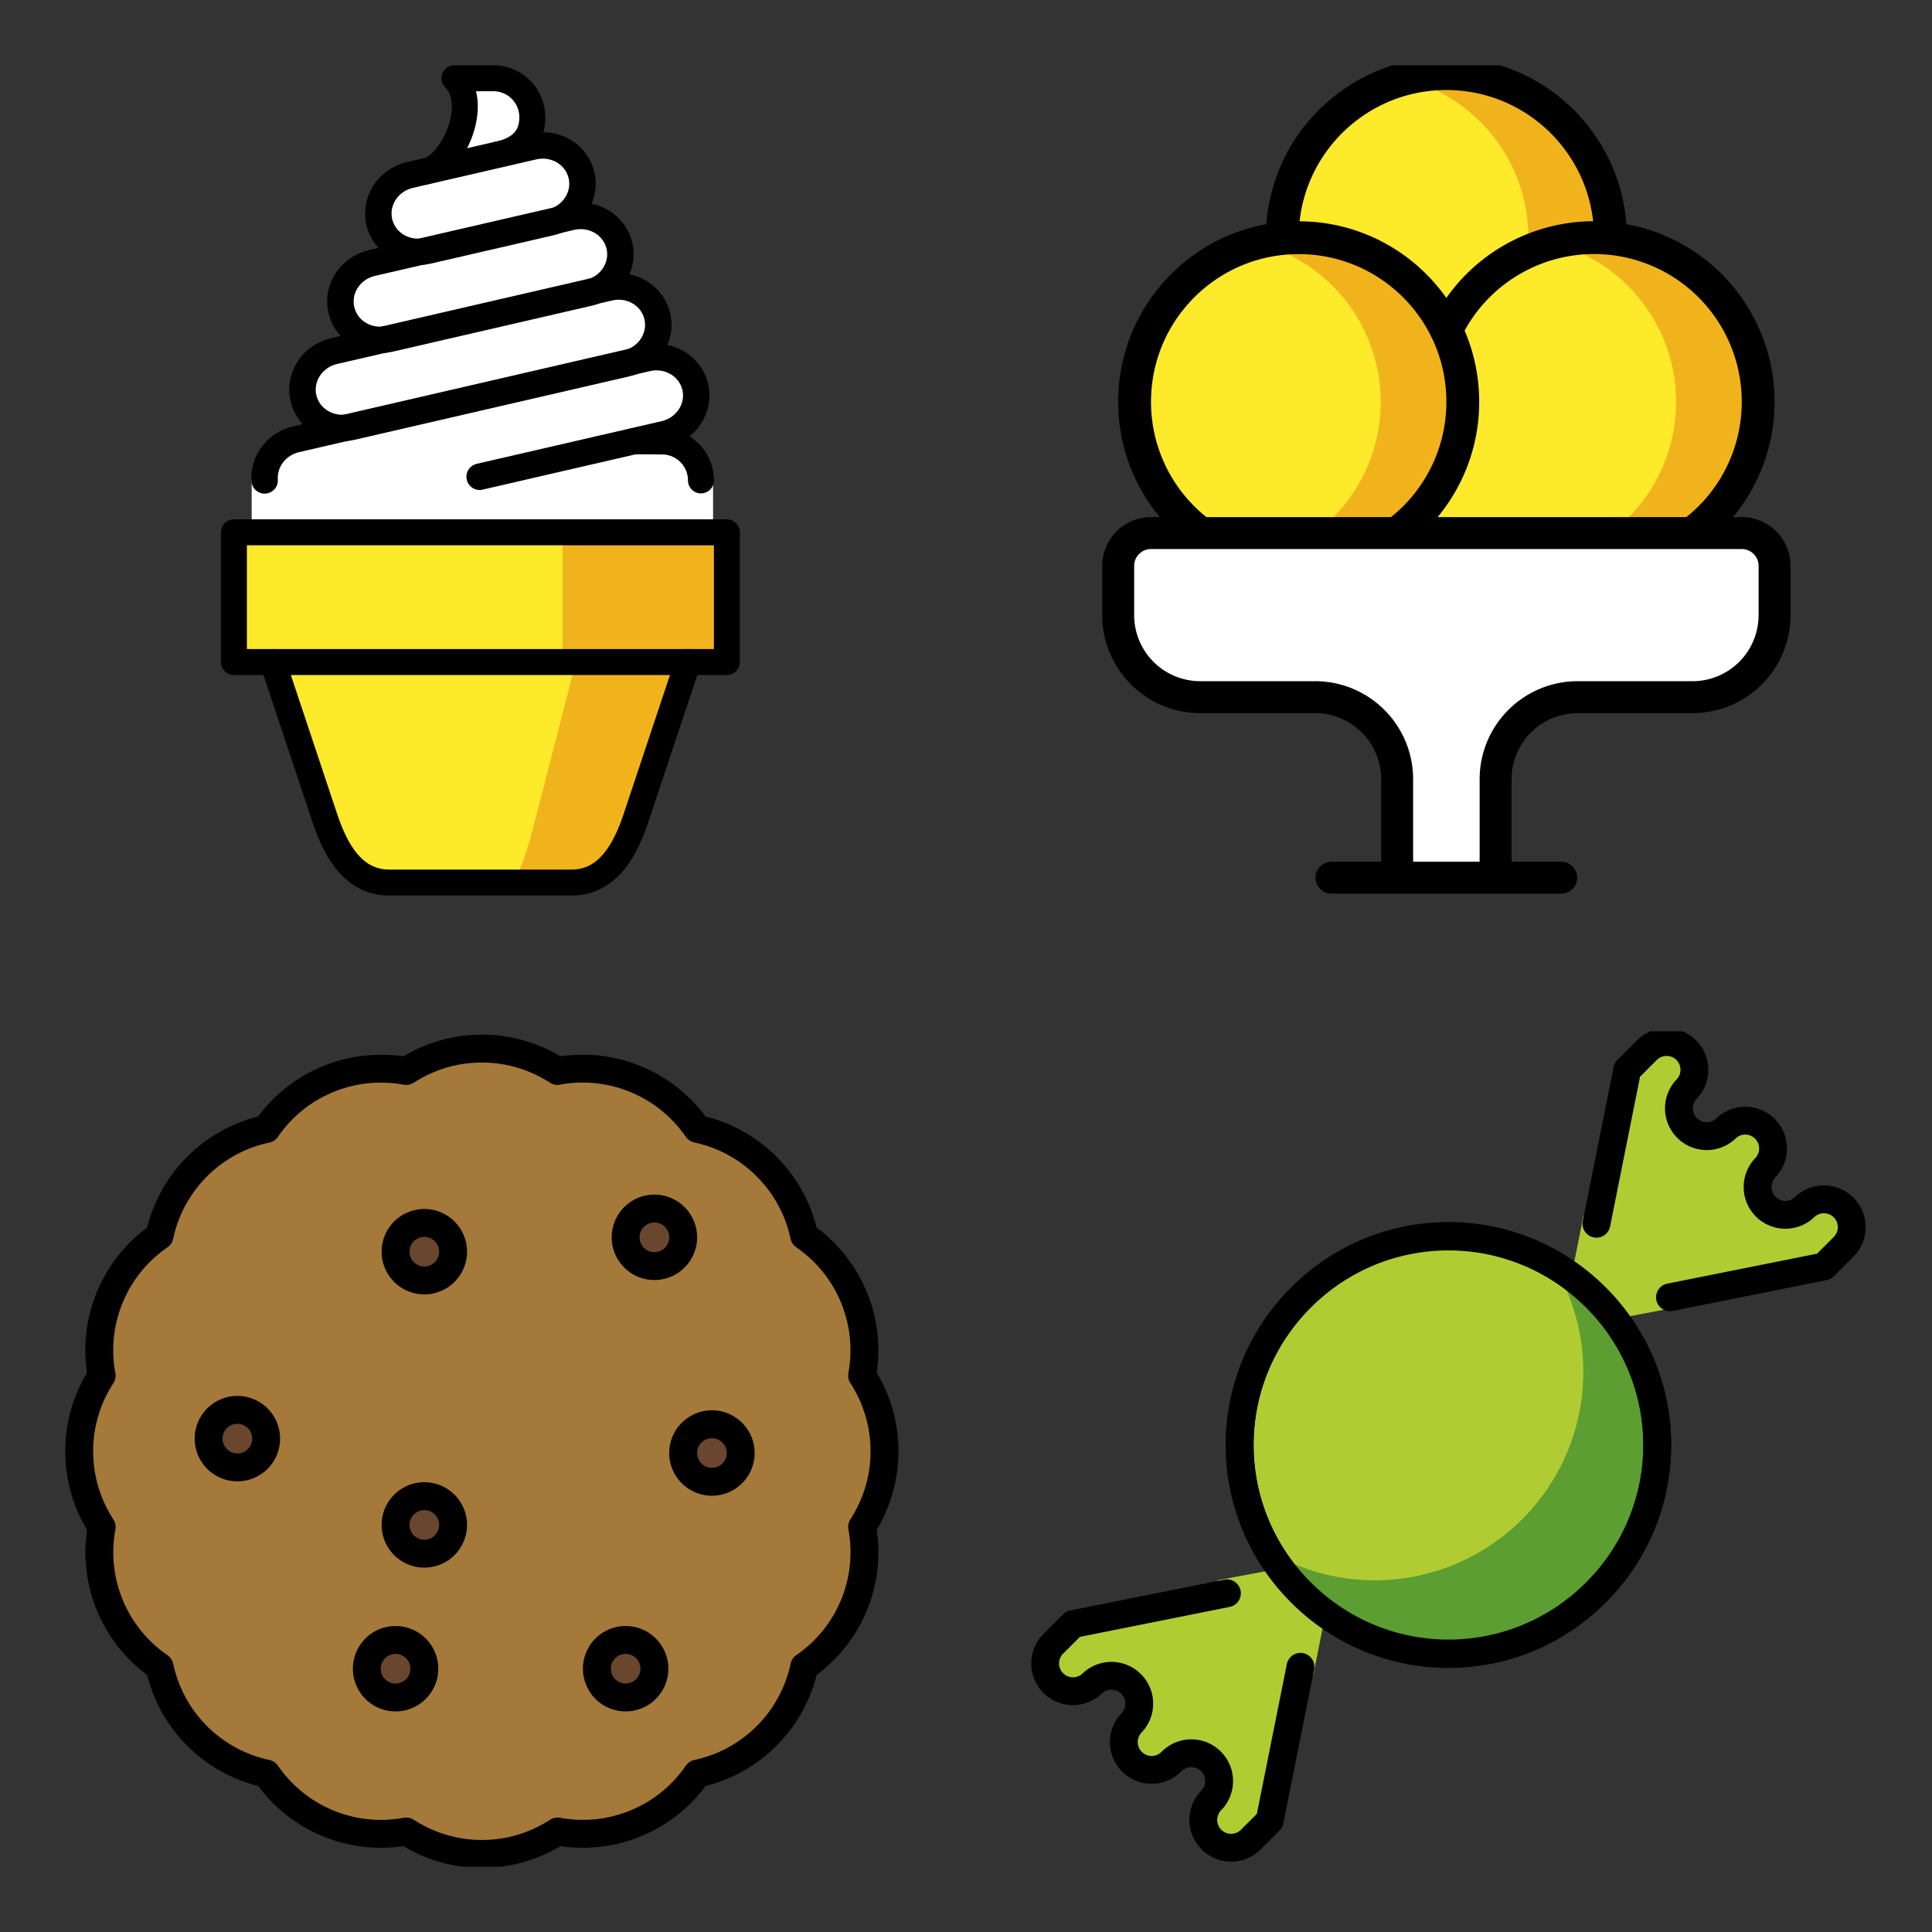
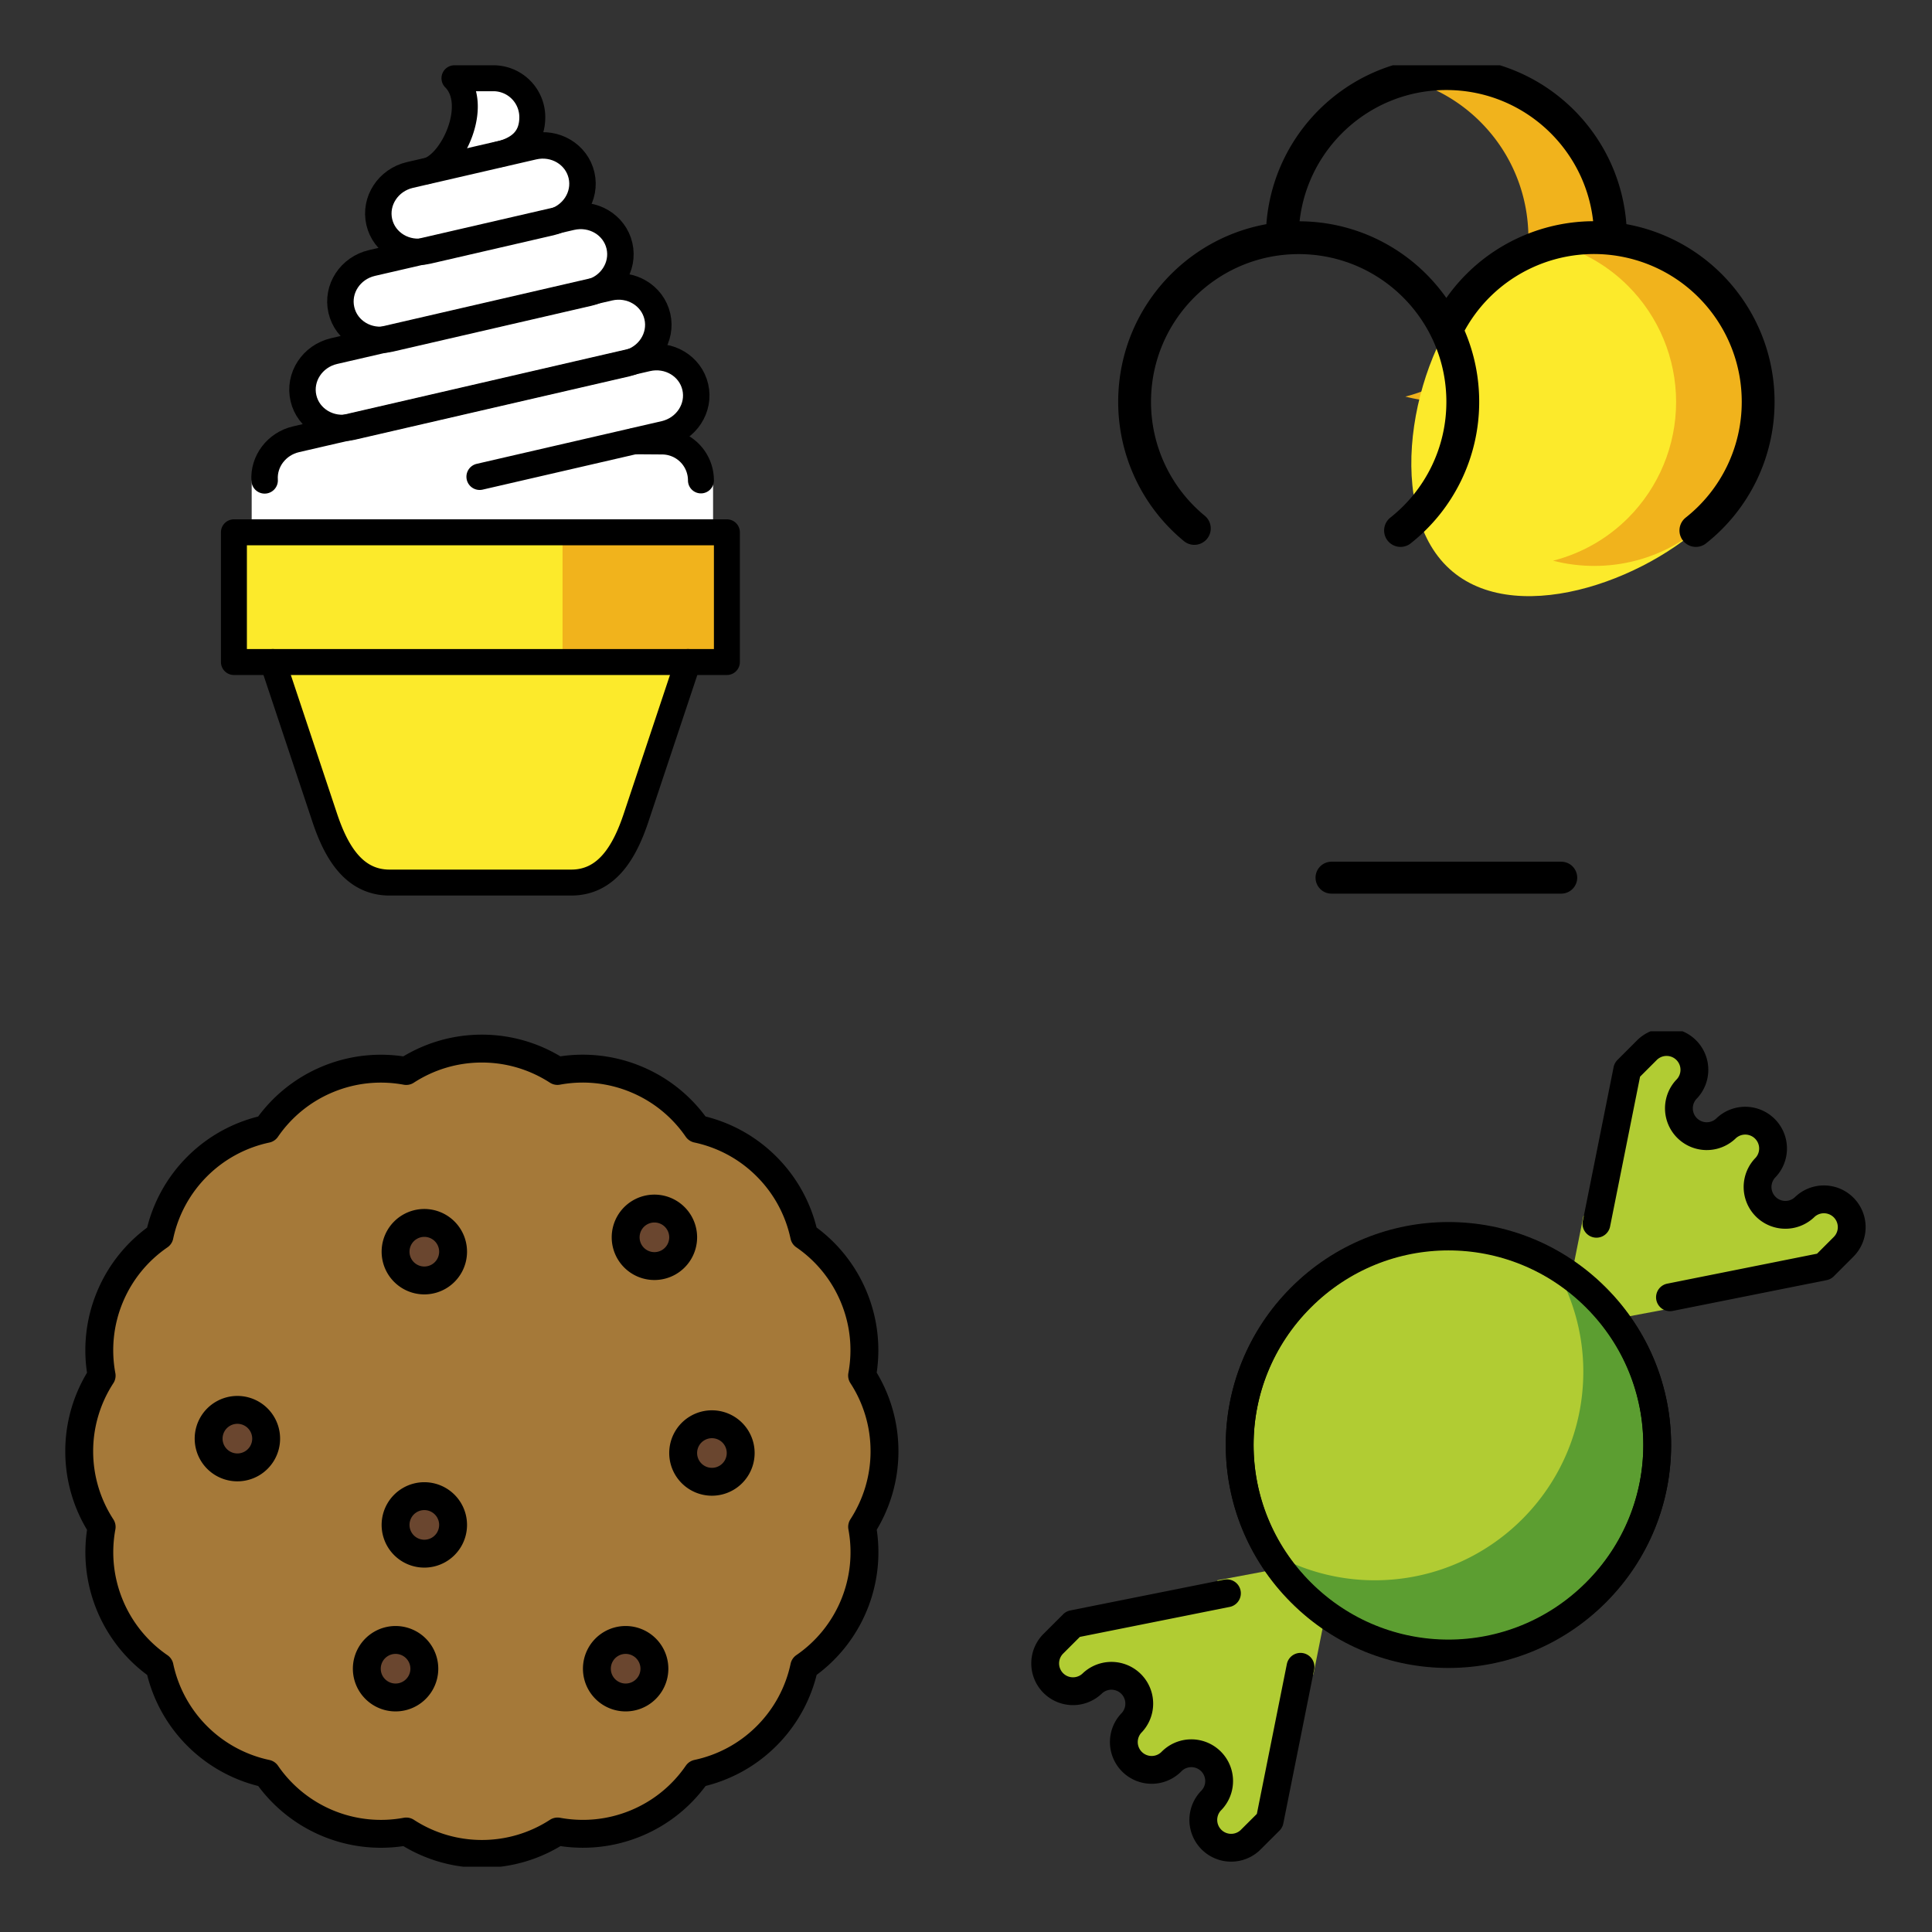
<svg xmlns="http://www.w3.org/2000/svg" xmlns:xlink="http://www.w3.org/1999/xlink" width="148" height="148">
  <rect width="100%" height="100%" fill="#333333" stroke="none" />
  <style>.B{stroke-linecap:round}.C{stroke-linejoin:round}.D{overflow:visible}.E{stroke:none}.F{fill-rule:nonzero}.G{fill:#fcea2b}.H{fill:#f1b31c}.I{stroke-width:4.167}.J{stroke-miterlimit:10}</style>
  <g fill="#fff" fill-rule="evenodd" stroke="#000">
    <svg width="64" height="64" x="5" y="5" viewBox="0 0 84.167 134.167">
      <use xlink:href="#A" x="2.083" y="2.083" class="B C" />
      <symbol id="A" class="D">
        <g class="E F">
          <path d="M76.948 64.583v8.333H2.854v-8.333h2.087c-.047-.701.024-1.405.208-2.083.625-2.187 2.438-4 4.854-4.542l7.854-1.812c-3.125.208-6-1.75-6.667-4.792-.771-3.333 1.417-6.729 4.917-7.542L23.962 42c-3.125.208-6-1.771-6.667-4.792-.771-3.333 1.458-6.729 4.938-7.542l7.917-1.812c-3.125.271-6.042-1.708-6.729-4.792-.792-3.333 1.417-6.75 4.917-7.542l2.625-.625h.021c4.142-1 8.6-10.729 4.433-14.896h6.25c3.458 0 6.25 2.792 6.25 6.25s-2.083 5.25-5.625 6.042l5.771-1.333c3.5-.833 6.958 1.25 7.708 4.625.708 3.021-.979 6.042-3.833 7.208l2.229-.5c3.5-.833 6.979 1.25 7.75 4.625.688 3-1 6-3.854 7.188l2.208-.5c3.5-.792 6.958 1.25 7.708 4.646.708 3.042-1.042 6.083-3.958 7.25l2.292-.542c3.5-.833 6.958 1.25 7.708 4.625.792 3.375-1.417 6.75-4.917 7.563l-5 1.146 4.646.042c2.708 0 5.042 1.729 5.875 4.167.25.625 2.323 1.354 2.323 2.083z" />
          <g class="G">
            <path d="M0 72.917h79.167V93.75H0z" />
            <path d="M72.917 93.75l-8.333 25c-1.819 5.458-4.667 10.417-10.417 10.417H25c-5.75 0-8.598-4.958-10.417-10.417l-8.333-25" />
          </g>
          <g class="H">
            <path d="M52.777 72.917h26.39V93.75h-26.39z" />
-             <path d="M54.908 93.75l-6.992 27.146c-.779 3.029-1.75 5.938-3.058 8.271h9.308c5.75 0 8.598-4.958 10.417-10.417l8.333-25H54.908z" />
          </g>
        </g>
        <g fill="none">
          <path d="M0 72.917h79.167V93.75H0zm75-8.334a6.25 6.25 0 0 0-6.25-6.25l-4.625-.033" class="B C I" />
          <g stroke-width="4.25" class="C">
            <path d="M28.271 15.533c-3.5.808-5.704 4.188-4.929 7.552s4.242 5.433 7.742 4.625l19.812-4.573c3.5-.808 5.704-4.187 4.927-7.552s-4.24-5.437-7.74-4.625l-19.812 4.573z" />
            <path d="M22.183 29.666c-3.5.808-5.704 4.167-4.927 7.55s4.24 5.438 7.74 4.629l31.99-7.385c3.5-.808 5.704-4.187 4.927-7.552s-4.242-5.433-7.742-4.625l-31.987 7.383z" />
            <path d="M68 38.241c-.777-3.363-4.239-5.437-7.739-4.625L16.093 43.814c-3.5.808-5.704 4.188-4.929 7.552s4.242 5.433 7.742 4.625l44.167-10.198c3.5-.808 5.704-4.187 4.927-7.552z" />
            <path d="M39.463 63.994l29.702-6.854c3.5-.808 5.704-4.187 4.927-7.552s-4.242-5.437-7.739-4.629L10.003 57.97c-3.173.729-5.281 3.577-5.069 6.61" class="B" />
          </g>
          <path d="M35.417 0h6.25a6.25 6.25 0 0 1 6.25 6.25c0 3.452-2.083 5.25-5.598 6.033M35.417 0c4.167 4.167-.302 13.933-4.515 14.929M72.917 93.75l-8.333 25c-1.819 5.458-4.667 10.417-10.417 10.417H25c-5.75 0-8.598-4.958-10.417-10.417l-8.333-25" class="B C I" />
        </g>
      </symbol>
    </svg>
    <svg width="64" height="64" x="79" y="5" viewBox="0 0 88.056 106.07">
      <use xlink:href="#B" x="2.028" y="1.042" class="B C" />
      <symbol id="B" class="D">
        <g class="E F">
-           <path d="M26.934 35.583a20.79 20.79 0 0 1 0-29.463 20.79 20.79 0 0 1 29.463 0 20.79 20.79 0 0 1 0 29.463 20.79 20.79 0 0 1-29.462 0z" class="G" />
          <path d="M56.396 6.138C50.991.733 43.358-1.06 36.458.717a20.68 20.68 0 0 1 9.521 5.421c8.136 8.135 8.137 21.326.002 29.463a20.71 20.71 0 0 1-9.521 5.421c6.902 1.779 14.535-.017 19.938-5.421 8.135-8.136 8.134-21.327-.002-29.463z" class="H" />
          <path d="M75.146 26.955c3.908 3.907 6.103 9.206 6.104 14.732s-2.195 10.825-6.102 14.733c-8.135 8.133-25.346 14.231-33.481 6.098s-4.119-27.429 4.021-35.562 21.327-8.134 29.463.002z" class="G" />
          <path d="M75.146 26.972c-5.404-5.404-13.038-7.198-19.937-5.421 3.49.9 6.792 2.688 9.521 5.421 3.908 3.907 6.104 9.206 6.104 14.732s-2.195 10.825-6.102 14.733c-2.629 2.63-5.919 4.503-9.523 5.421 6.902 1.779 14.535-.017 19.938-5.421 3.907-3.907 6.102-9.207 6.102-14.733s-2.196-10.825-6.104-14.732z" class="H" />
-           <path d="M8.182 56.419a20.79 20.79 0 0 1 0-29.463 20.79 20.79 0 0 1 29.463 0 20.79 20.79 0 0 1 0 29.463 20.79 20.79 0 0 1-29.463 0z" class="G" />
-           <path d="M37.646 26.972c-5.404-5.404-13.038-7.198-19.937-5.421 3.49.9 6.792 2.688 9.521 5.421 3.908 3.907 6.103 9.206 6.104 14.732s-2.195 10.825-6.102 14.733c-2.629 2.63-5.919 4.503-9.523 5.421 6.904 1.779 14.535-.017 19.938-5.421 3.907-3.907 6.102-9.207 6.102-14.733s-2.196-10.825-6.104-14.732z" class="H" />
          <use xlink:href="#C" />
        </g>
        <g fill="none">
          <path d="M20.833 20.85C20.833 9.344 30.16.017 41.666.017S62.5 9.344 62.5 20.85M41.804 32.315c4.338-8.626 14.033-13.141 23.427-10.91S81.254 32.029 81.25 41.684a20.79 20.79 0 0 1-7.906 16.337M9.667 57.76a20.79 20.79 0 0 1-7.583-16.077c0-11.506 9.327-20.833 20.833-20.833S43.75 30.178 43.75 41.684a20.79 20.79 0 0 1-7.904 16.337" class="B C I" />
          <g stroke-width="4.056" class="B C">
            <use xlink:href="#C" />
            <path d="M27.083 102.1H56.25" />
          </g>
        </g>
      </symbol>
      <defs>
-         <path id="C" d="M35.417 102.1V89.6A10.42 10.42 0 0 0 25 79.183H10.417A10.42 10.42 0 0 1 0 68.767v-6.25a4.17 4.17 0 0 1 4.167-4.167h75a4.17 4.17 0 0 1 4.167 4.167v6.25a10.42 10.42 0 0 1-10.417 10.417H58.333A10.42 10.42 0 0 0 47.917 89.6v12.5" />
-       </defs>
+         </defs>
    </svg>
    <svg width="64" height="64" x="5" y="79" viewBox="0 0 121.04 120.062">
      <use xlink:href="#D" x="2.02" y="2.02" class="B C" />
      <symbol id="D" class="D">
        <g class="E F">
          <path d="M116.667 58.591a20.07 20.07 0 0 0-3.246-10.965c1.457-7.814-1.832-15.751-8.388-20.246a20.06 20.06 0 0 0-5.454-10.038 20.05 20.05 0 0 0-10.042-5.458c-2.133-3.096-5.146-5.64-8.879-7.188a20.1 20.1 0 0 0-11.369-1.2c-3.16-2.04-6.914-3.24-10.956-3.24s-7.8 1.2-10.958 3.246c-3.7-.681-7.629-.35-11.365 1.196a20.08 20.08 0 0 0-8.883 7.194c-3.679.788-7.181 2.594-10.042 5.452-2.752 2.75-4.646 6.24-5.452 10.046a20.09 20.09 0 0 0-7.194 8.879c-1.49 3.595-1.904 7.545-1.192 11.371-4.332 6.664-4.331 15.254.002 21.917a20.12 20.12 0 0 0 1.194 11.36 20.11 20.11 0 0 0 7.198 8.885c.785 3.677 2.592 7.179 5.448 10.042 2.75 2.752 6.24 4.646 10.046 5.452 2.135 3.096 5.146 5.646 8.879 7.188 3.594 1.49 7.543 1.906 11.369 1.196a20.11 20.11 0 0 0 10.956 3.244c4.042 0 7.8-1.2 10.958-3.246a20.12 20.12 0 0 0 11.365-1.194c3.594-1.488 6.681-3.988 8.883-7.196 3.803-.807 7.29-2.7 10.037-5.45 2.862-2.86 4.671-6.369 5.458-10.048 3.096-2.133 5.64-5.146 7.188-8.875a20.13 20.13 0 0 0 1.198-11.371 20.11 20.11 0 0 0 3.24-10.954z" fill="#a57939" />
          <g fill="#6a462f">
            <use xlink:href="#E" />
            <use xlink:href="#E" x="27.083" y="12.5" />
            <use xlink:href="#E" x="22.917" y="33.333" />
            <use xlink:href="#E" x="56.25" y="33.333" />
            <use xlink:href="#E" x="68.75" y="2.083" />
            <use xlink:href="#E" x="60.417" y="-29.167" />
            <use xlink:href="#E" x="27.083" y="-27.084" />
          </g>
        </g>
        <g fill="none" stroke-width="4.04" class="C">
          <path d="M116.667 58.331a20.06 20.06 0 0 0-3.246-10.963c.679-3.7.35-7.625-1.196-11.36-1.486-3.596-3.984-6.683-7.192-8.885a20.06 20.06 0 0 0-5.454-10.038c-2.854-2.863-6.365-4.671-10.042-5.458-2.133-3.096-5.146-5.64-8.879-7.187-3.594-1.492-7.543-1.909-11.369-1.2C66.129 1.196 62.375 0 58.334 0s-7.8 1.2-10.958 3.246c-3.7-.681-7.629-.35-11.365 1.196a20.08 20.08 0 0 0-8.883 7.194c-3.679.787-7.181 2.594-10.042 5.452-2.752 2.75-4.646 6.24-5.452 10.046-3.098 2.133-5.646 5.146-7.194 8.879a20.07 20.07 0 0 0-1.192 11.371c-4.332 6.664-4.331 15.254.002 21.917-1.446 7.814 1.842 15.747 8.392 20.248.806 3.803 2.699 7.289 5.448 10.038s6.24 4.646 10.046 5.454c2.203 3.204 5.287 5.701 8.879 7.19s7.544 1.905 11.369 1.194c6.663 4.332 15.253 4.332 21.917 0 3.698.679 7.629.35 11.365-1.196s6.75-4.094 8.883-7.194c3.679-.787 7.181-2.594 10.037-5.452a20.06 20.06 0 0 0 5.456-10.046c6.552-4.499 9.838-12.434 8.385-20.248 2.042-3.16 3.24-6.912 3.242-10.954z" class="J" />
          <g class="B">
            <use xlink:href="#E" />
            <use xlink:href="#E" x="27.083" y="12.5" />
            <use xlink:href="#E" x="22.917" y="33.333" />
            <use xlink:href="#E" x="56.25" y="33.333" />
            <use xlink:href="#E" x="68.75" y="2.083" />
            <use xlink:href="#E" x="60.417" y="-29.167" />
            <use xlink:href="#E" x="27.083" y="-27.084" />
          </g>
        </g>
      </symbol>
      <defs>
        <path id="E" d="M18.75 56.509a4.16 4.16 0 1 1 8.333 0 4.16 4.16 0 1 1-8.333 0z" />
      </defs>
    </svg>
    <svg width="64" height="64" x="79" y="79" viewBox="0 0 125.167 124.125">
      <use xlink:href="#F" x="2.083" y="1.042" class="B C" />
      <symbol id="F" class="D">
        <g class="E F">
          <g fill="#b1cc33">
            <path d="M83.502 41.891l11.115-2.096-.994-1.529 23.033-4.635 2.946-2.946a4.17 4.17 0 0 0 0-5.894 4.17 4.17 0 0 0-5.894 0 4.17 4.17 0 0 1-5.892-5.892 4.17 4.17 0 0 0 .001-5.893 4.17 4.17 0 0 0-5.893-.001 4.17 4.17 0 0 1-5.892-5.892 4.17 4.17 0 0 0 .001-5.893 4.17 4.17 0 0 0-5.893-.001l-2.946 2.946-4.573 23.16-1.971-1.267-1.717 8.594M36.877 78.605l-11.115 2.092 1.448 1.942-23.042 4.612-2.946 2.944a4.18 4.18 0 0 0-.002 5.896 4.17 4.17 0 0 0 5.896 0 4.17 4.17 0 0 1 5.892 5.892 4.17 4.17 0 0 0 5.892 5.892 4.17 4.17 0 0 1 5.892 5.892 4.17 4.17 0 0 0 5.892 5.892l2.948-2.942 4.617-23.067 1.929 1.173 1.717-8.59" />
            <path d="M29.156 60.466a31.18 31.18 0 0 1 31.248-31.248 31.18 31.18 0 0 1 31.248 31.248 31.18 31.18 0 0 1-31.248 31.248 31.18 31.18 0 0 1-31.248-31.248z" />
          </g>
          <path d="M91.669 60.466c.002-11.462-6.194-21.458-15.4-26.875 2.746 4.65 4.354 10.054 4.354 15.848 0 17.259-13.991 31.25-31.25 31.25a31.02 31.02 0 0 1-15.848-4.35c5.417 9.208 15.433 15.396 26.896 15.402 17.258 0 31.25-13.994 31.25-31.254z" fill="#5c9e31" />
        </g>
        <g fill="none" class="B C I">
          <use xlink:href="#G" />
          <path d="M93.606 38.291l23.063-4.613 2.946-2.946a4.17 4.17 0 0 0 0-5.894 4.17 4.17 0 0 0-5.894 0 4.17 4.17 0 0 1-5.892-5.892c1.053-1.053 1.464-2.587 1.079-4.025a4.17 4.17 0 0 0-2.946-2.947c-1.438-.386-2.972.025-4.025 1.078a4.17 4.17 0 0 1-5.892-5.892 4.17 4.17 0 0 0 .001-5.893 4.17 4.17 0 0 0-5.893-.001l-2.948 2.948-4.615 23.063m-55.36 55.36L4.169 87.251l-2.948 2.944a4.17 4.17 0 0 0 0 5.894 4.17 4.17 0 0 0 5.894 0 4.17 4.17 0 0 1 5.892 5.89 4.17 4.17 0 0 0-.002 5.894 4.17 4.17 0 0 0 5.894.002c1.046-1.083 2.595-1.518 4.052-1.136s2.595 1.519 2.976 2.976-.053 3.006-1.136 4.052a4.17 4.17 0 0 0 5.892 5.892l2.95-2.942L38.25 93.65" class="J" />
          <use xlink:href="#G" x=".002" y="-.084" />
        </g>
      </symbol>
      <defs>
        <path id="G" d="M38.32 82.56c-12.242-12.242-12.242-31.952 0-44.194s31.952-12.242 44.194 0 12.242 31.952 0 44.194-31.952 12.242-44.194 0z" />
      </defs>
    </svg>
  </g>
</svg>